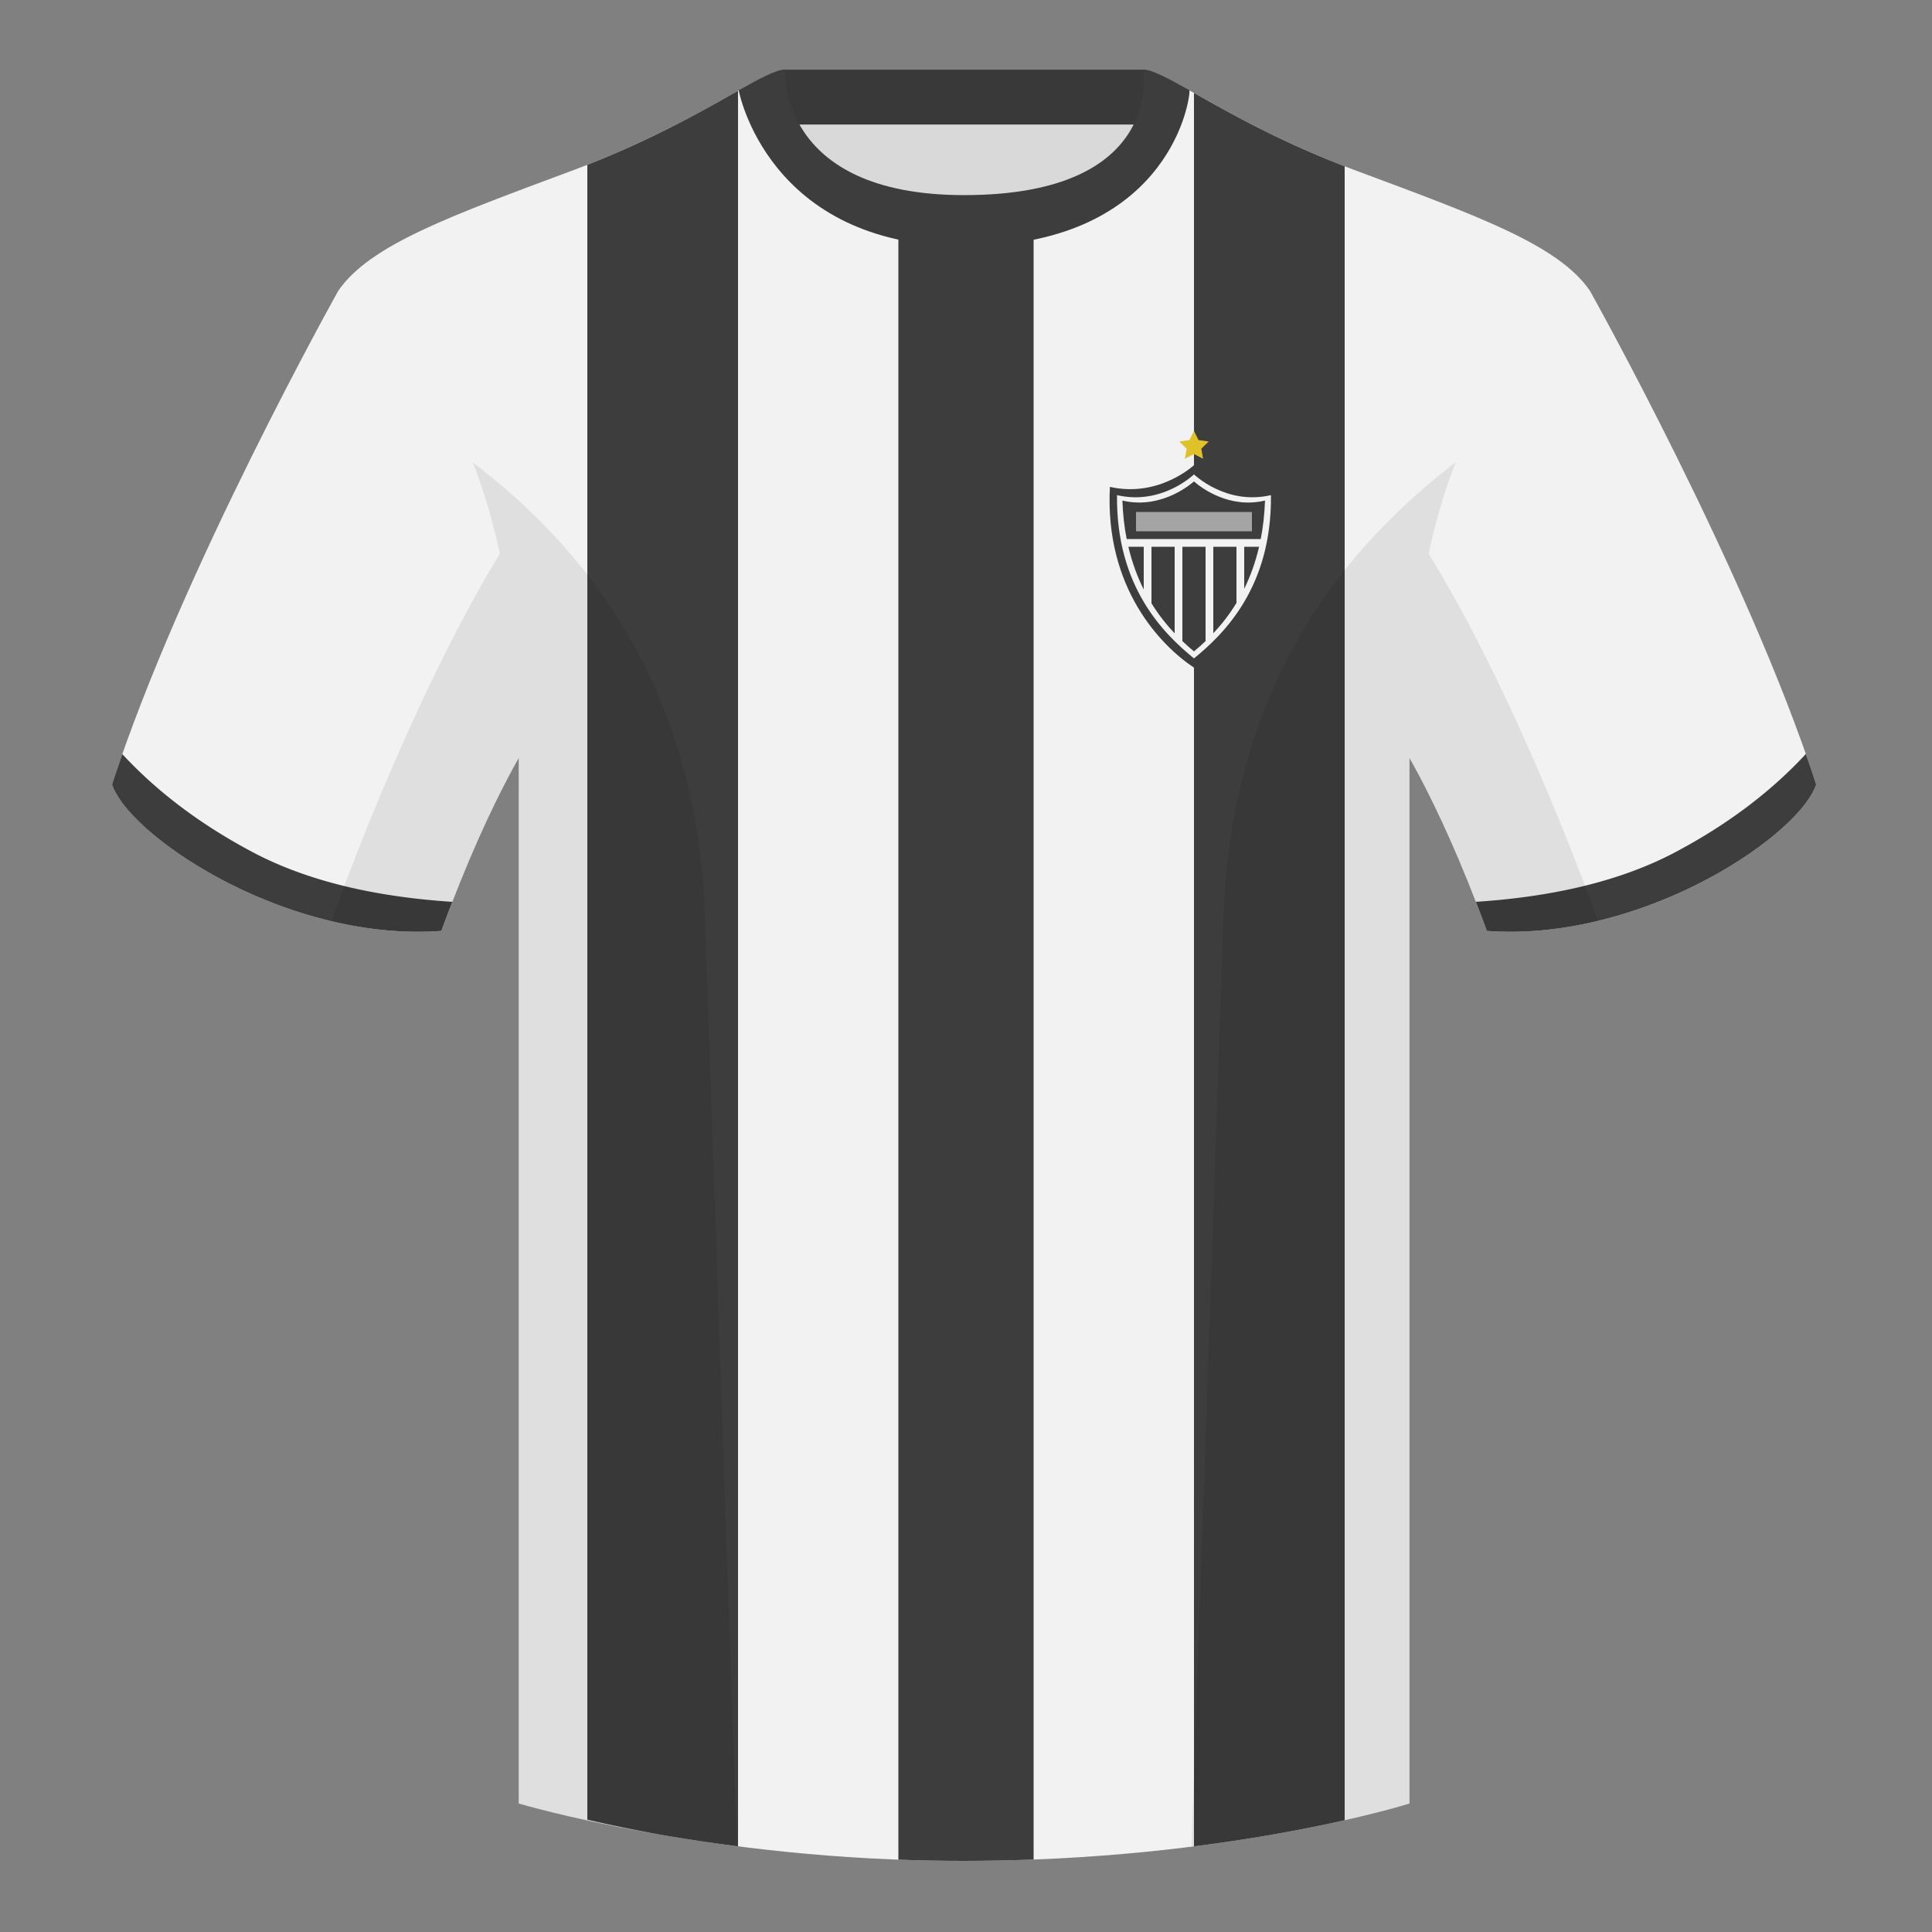
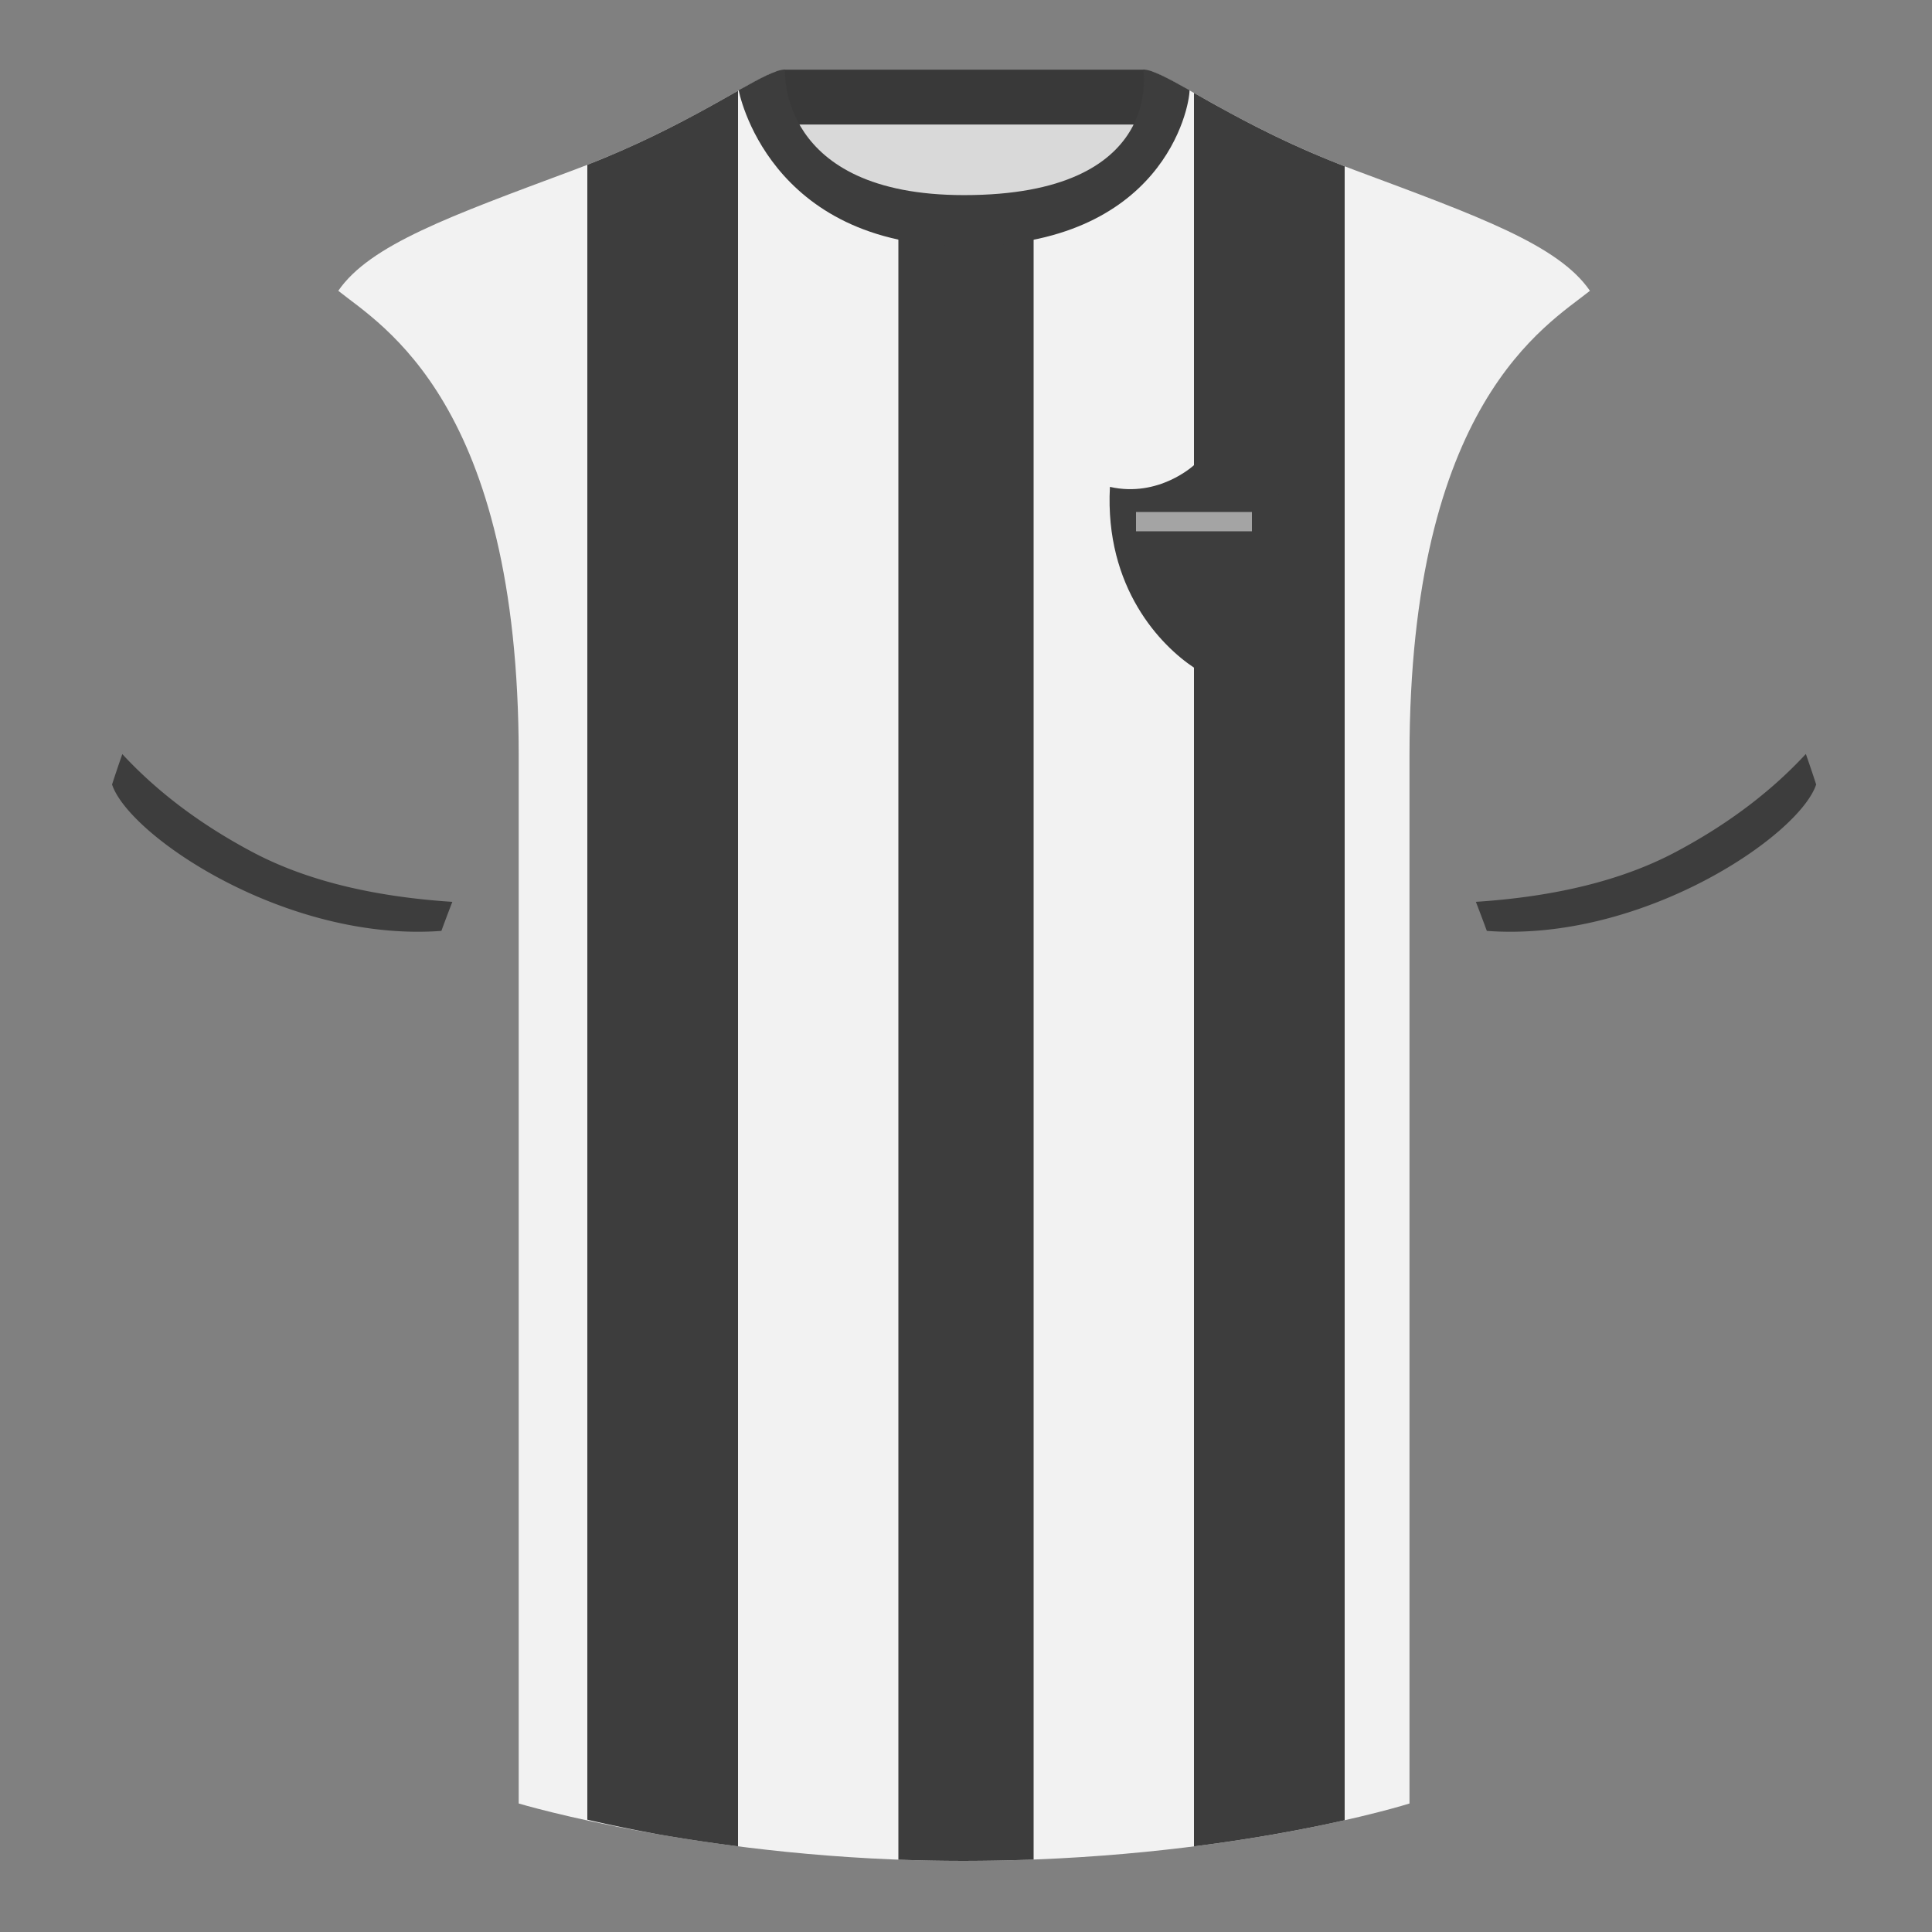
<svg xmlns="http://www.w3.org/2000/svg" width="500" height="500" viewBox="0 0 500 500">
  <rect x="0" y="0" width="500" height="500" fill="#808080" stroke="none" />
  <g fill="none" fill-rule="evenodd">
-     <path d="M0 0h500v500H0z" />
    <path fill="#D9D9D9" d="M203.003 109.223h93.643V21.928h-93.643z" />
    <path fill="#393939" d="M202.864 32.228h93.459v-14.2h-93.459z" />
-     <path d="M87.547 75.258s-40.763 72.8-58.547 127.77c4.445 13.375 45.208 40.86 85.232 37.885 13.34-36.4 24.46-52 24.46-52s2.963-95.085-51.144-113.655m323.925 0s40.763 72.8 58.547 127.77c-4.445 13.375-45.208 40.86-85.232 37.885-13.34-36.4-24.46-52-24.46-52s-2.963-95.085 51.144-113.655" fill="#F2F2F2" />
    <path d="M249.511 57.703c-50.082 0-47.798-39.469-48.743-39.14-7.516 2.619-24.133 14.937-52.438 25.495-31.873 11.885-52.626 19.315-60.782 31.2 11.115 8.915 46.694 28.97 46.694 120.345v271.14s49.658 14.855 114.885 14.855c68.929 0 115.648-14.855 115.648-14.855v-271.14c0-91.375 35.58-111.43 46.699-120.345-8.157-11.885-28.91-19.315-60.782-31.2-28.36-10.577-44.982-22.919-52.478-25.511-.927-.318 4.177 39.156-48.703 39.156z" fill="#F2F2F2" />
    <path d="M467.353 195.129c.936 2.667 1.827 5.303 2.667 7.899-4.445 13.375-45.208 40.86-85.232 37.885a426.424 426.424 0 00-2.835-7.52c20.795-1.358 37.993-5.637 51.594-12.837 13.428-7.109 24.697-15.585 33.806-25.428zm-435.698.036c9.103 9.828 20.361 18.291 33.772 25.392 13.611 7.206 30.824 11.486 51.639 12.84a426.42 426.42 0 00-2.834 7.517c-40.025 2.975-80.787-24.51-85.232-37.885.836-2.585 1.723-5.209 2.655-7.864zm139.091 279.627c-7.205-1.314-13.508-2.65-18.746-3.858V42.654c17.571-6.886 30.34-14.292 39-19.157v454.333a470.627 470.627 0 01-20.254-3.038zM267.5 481.246a480.706 480.706 0 01-18.373.351 439.445 439.445 0 01-16.627-.317V52h35v429.246zM348 43.035v428.042c-9.506 2.143-22.759 4.705-39 6.765V24.047c8.798 4.957 21.579 12.25 39 18.988z" fill="#3D3D3D" />
    <path d="M307.852 23.345c-5.772-3.24-9.728-5.345-12.008-5.345 0 0 5.882 32.495-46.335 32.495-48.52 0-46.335-32.495-46.335-32.495-2.28 0-6.236 2.105-12.003 5.345 0 0 7.368 40.38 58.403 40.38 51.478 0 58.278-35.895 58.278-40.38z" fill="#3D3D3D" />
-     <path d="M413.584 238.323c-9.288 2.238-19.065 3.316-28.798 2.593-8.198-22.369-15.557-36.883-20.013-44.748v270.577s-21.102 6.71-55.866 11.11c-.182-.02-.363-.04-.544-.06 1.881-54.795 5.722-166.47 8.276-240.705 2.055-59.755 31.085-95.29 60.099-117.44-2.675 6.781-5.071 14.606-6.999 23.667 7.354 11.851 24.436 42.069 43.831 94.964.005.014.01.028.014.041zM190.717 477.795c-34.248-4.401-56.476-11.051-56.476-11.051V196.172c-4.456 7.867-11.814 22.379-20.01 44.743-9.633.716-19.309-.332-28.511-2.524a1.113 1.113 0 01.02-.097c19.377-52.847 36.305-83.066 43.61-94.944-1.929-9.075-4.328-16.912-7.006-23.701 29.014 22.15 58.044 57.685 60.099 117.44 2.554 74.235 6.396 185.91 8.276 240.705h-.002z" fill-opacity=".08" fill="#000" />
    <path d="M309 172.783c-8.46-5.614-23.151-20.535-21.754-46.779C299.936 128.874 309 120.384 309 120.384s9.064 8.49 21.754 5.62c1.397 26.243-13.294 41.165-21.754 46.779z" fill="#3D3D3D" fill-rule="nonzero" />
-     <path fill="#E0C129" d="M309 117.5l-2.351 1.236.449-2.618-1.902-1.854 2.629-.382L309 111.5l1.176 2.382 2.629.382-1.902 1.854.449 2.618z" />
-     <path d="M309 170.391c-7.745-6.306-20.194-18.448-19.915-42.253 11.617 2.713 19.915-5.368 19.915-5.368s8.298 8.081 19.915 5.368c.279 23.805-12.17 35.947-19.915 42.253z" fill="#F2F2F2" fill-rule="nonzero" />
    <path d="M312 141.5v24.413c-1.044.996-2.055 1.881-3 2.668-.943-.785-1.954-1.667-3-2.661L306 141.5h6zm-8 0v22.417c-2.026-2.142-4.101-4.707-6-7.782L298 141.5h6zm16 0l.001 14.526c-1.893 3.114-3.968 5.708-6 7.871L314 141.5h6zm-27.981 0L296 141.5v11.054c-1.607-3.198-2.994-6.859-3.981-11.054zm29.982 10.88L322 141.5l3.853 0c-.959 4.119-2.298 7.723-3.853 10.88zm-13.001-27.8l.342.301c1.62 1.371 8.824 6.859 18.041 4.659-.122 3.601-.51 6.913-1.103 9.96h-34.693c-.6-3.047-.991-6.359-1.113-9.96 10.498 2.506 18.526-4.96 18.526-4.96z" fill="#3D3D3D" fill-rule="nonzero" />
    <path fill="#A4A4A4" d="M294 132.5h30v5h-30z" />
  </g>
</svg>